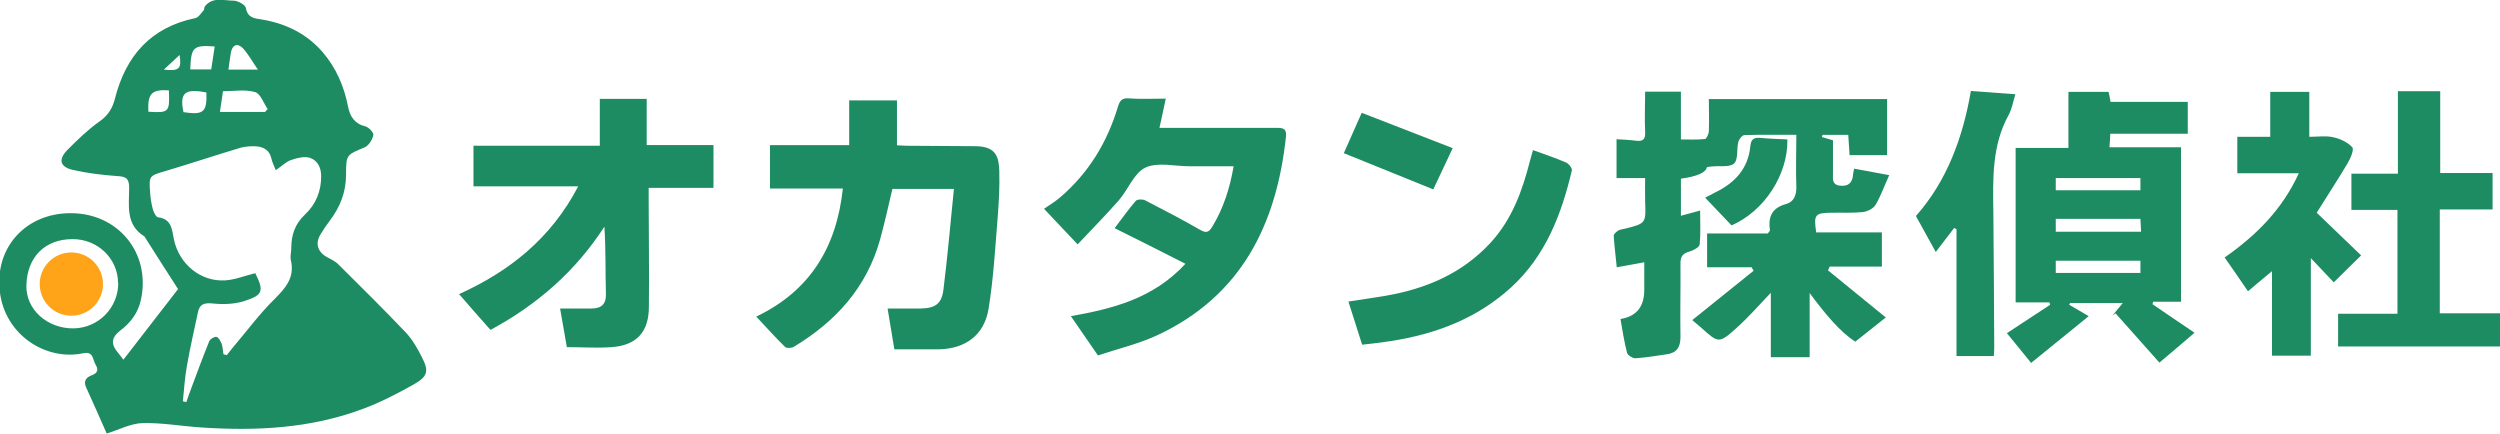
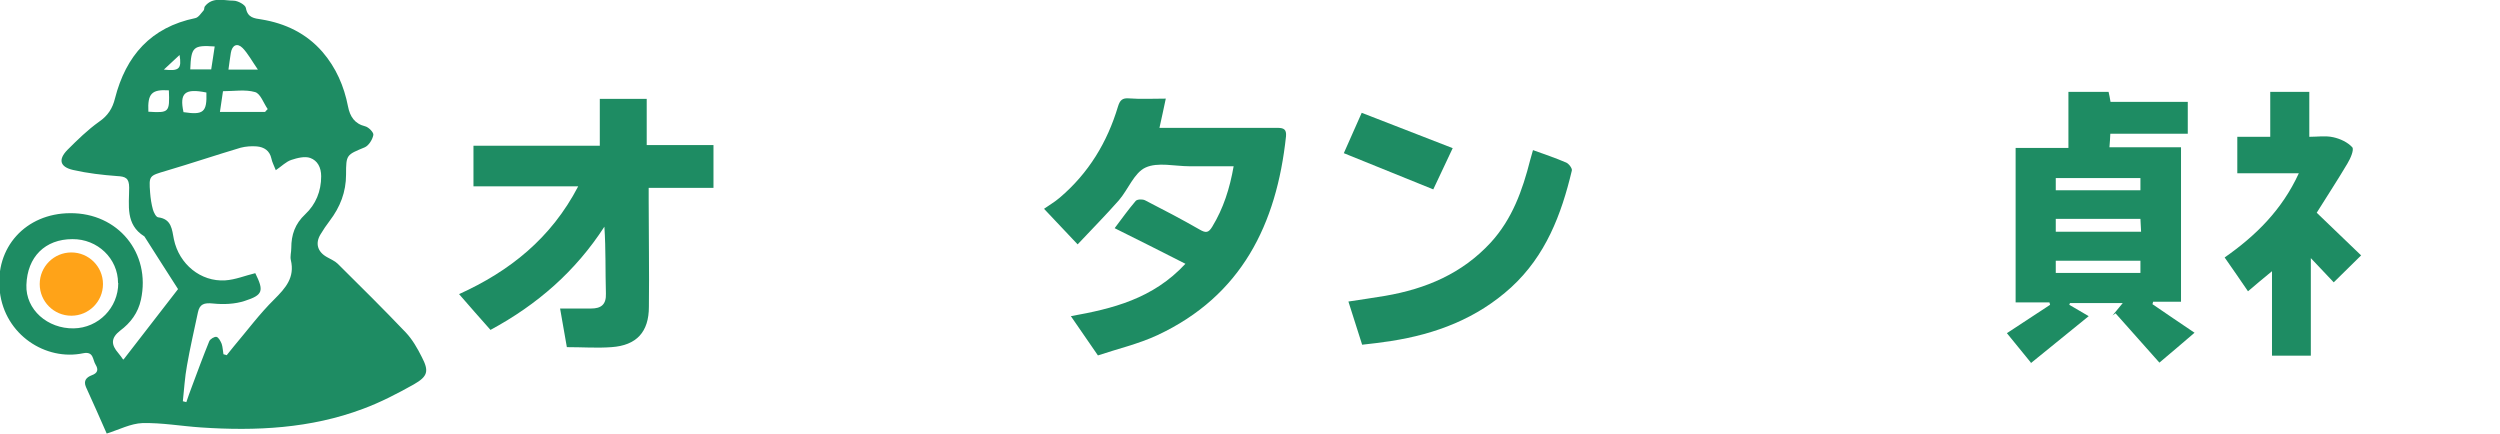
<svg xmlns="http://www.w3.org/2000/svg" version="1.1" viewBox="0 0 1145.8 198.9">
  <defs>
    <style>
      .cls-1 {
        fill: #1e8c63;
      }

      .cls-2 {
        fill: #ffa318;
      }
    </style>
  </defs>
  <g>
    <g id="_レイヤー_1" data-name="レイヤー_1">
      <g>
-         <path class="cls-1" d="M865.9,80.2c-2.3,5.1-3.9,9.6-6.3,13.7-1,1.7-3.8,3.1-5.9,3.3-4.8.5-9.6.2-14.5.3-7.4.1-8,.9-6.8,9h30.1v15.7h-23.9c-.3.6-.6,1.2-.8,1.7,8.9,7.2,17.7,14.4,26.5,21.6-4.1,3.2-8.6,6.8-14,11.1-6.7-4.3-13.6-12.4-20.9-22.3v29.4h-17.8v-29.5c-5.3,5.5-10.1,11.1-15.6,16-8.2,7.4-8.4,7.1-16.3,0-1.5-1.3-3-2.6-4.1-3.5,9.5-7.6,18.8-15.1,28.1-22.6-.3-.5-.6-1.1-.9-1.6h-20.4v-15.5h27.8c.7-.9,1-1.2,1-1.4-.9-6.1.8-10.3,7.4-12.1,3.4-.9,4.8-3.9,4.7-7.8-.3-7.8,0-15.6,0-23.9-8.2,0-15.9-.1-23.7.1-1.1,0-2.6,1.9-2.9,3.2-.8,3.3,0,8-1.9,9.8-2,1.9-6.6,1-10.1,1.4-.8,0-1.6.2-2.4.3q-.6,3.7-11.9,5.3v17c3-.8,5.6-1.5,8.8-2.4,0,5.4.3,10.5-.2,15.5-.1,1.3-2.9,2.8-4.7,3.3-3.2.9-4.2,2.4-4.1,5.7.1,11.2-.2,22.3,0,33.5,0,4.7-1.8,7.3-6.4,7.9-4.8.7-9.5,1.5-14.3,1.8-1.3,0-3.5-1.4-3.8-2.5-1.3-5.1-2.1-10.3-3-15.5q10.8-1.7,10.9-13.1c0-4.1,0-8.3,0-12.9-4.4.8-8.2,1.5-12.6,2.3-.5-5-1.1-9.7-1.4-14.4,0-.8,1.1-1.8,2-2.4.8-.5,1.9-.6,2.8-.8,10-2.5,10-2.5,9.6-12.5-.1-3.5,0-6.9,0-10.8h-13.1v-17.8c3.1.2,6,.3,9,.7,3.3.4,4.3-.8,4.1-4.2-.3-5.9,0-11.9,0-18.3h16.4v21.9c3.9,0,7.5.2,11-.2.7,0,1.7-2.2,1.8-3.4.2-5,0-9.9,0-14.9h81.7v25.7h-17.2c-.2-3.1-.4-6-.6-9.3h-11.8c0,.3-.2.7-.3,1,1.5.4,3,.9,5.1,1.5,0,5,0,10.1,0,15.2,0,2.4-.6,5.2,3.3,5.6,3.8.4,5.6-1.4,5.9-5,0-.8.3-1.6.5-2.8,5.2,1,10.2,1.9,16.2,3Z" />
        <path class="cls-1" d="M930.8,166.2c-4.3-5.3-7.6-9.4-11-13.5,6.6-4.3,13.2-8.7,19.8-13-.1-.4-.2-.8-.3-1.1h-15.5v-70.8h24.2v-25.7h18.4c.3,1.3.6,2.7.9,4.6h35.4v14.6h-35.5c-.1,2.1-.2,3.9-.4,6.2h32.8v70.8h-12.8c0,.4-.2.7-.3,1.1,6.2,4.2,12.4,8.5,19.3,13.1-5.2,4.5-10.3,8.8-16.1,13.7-6.9-7.8-13.5-15.2-20.1-22.6-.5.3-.9.7-1.4,1,1.4-1.7,2.9-3.5,4.7-5.7h-24.2c-.1.3-.2.5-.3.8,2.6,1.5,5.2,3,8.9,5.2-9,7.3-17.5,14.2-26.6,21.6ZM981,81.6h-38.8v5.6h38.8v-5.6ZM942.2,106.2h39.1c-.1-2.2-.2-3.9-.3-5.9h-38.8v5.9ZM942.2,125.1h38.8v-5.6h-38.8v5.6Z" />
-         <path class="cls-1" d="M389.3,46h21.8v20.6c1.5,0,2.9.2,4.3.2,10.5,0,21,.2,31.5.2,9.7,0,10.9,5,11.1,11.4.2,7.3-.2,14.6-.8,21.9-1.1,13.7-1.9,27.5-4.1,41.1-1.9,12.1-10.6,18.5-22.9,18.7-6.6,0-13.3,0-20.3,0-1.1-6.8-2.1-12.6-3.1-18.7,5.1,0,10.1,0,15,0,6.8-.1,9.8-2.1,10.6-8.7,1.9-15.1,3.2-30.4,4.8-46.1h-28.2c-1.8,7.6-3.5,15.4-5.6,23-6.1,22.1-20.3,37.7-39.5,49.3-1.1.7-3.5.8-4.2,0-4.4-4.3-8.4-8.8-13.1-13.8,24.7-11.8,36.8-31.8,39.7-58.7h-33.4v-19.9h36.3v-20.7Z" />
        <path class="cls-1" d="M265,85.4h-48v-18.6h57.9v-21.5h21.5v21.2h30.6v19.6h-29.7c0,2.1,0,3.8,0,5.6,0,16.3.3,32.6.1,48.9,0,11.6-5.7,17.7-17.1,18.5-6.6.5-13.3,0-20.5,0-1-5.9-2-11.6-3.1-17.7,5,0,9.6,0,14.2,0,4.6,0,7-1.8,6.8-6.9-.3-10.1,0-20.1-.7-30.6-13.2,20.4-30.7,35.7-52.2,47.3-4.6-5.2-9.4-10.6-14.4-16.4,23.2-10.5,42.2-25.6,54.6-49.4Z" />
        <path class="cls-1" d="M511,104.4c3-4,6.1-8.3,9.5-12.3.7-.8,3.1-.9,4.3-.3,8.4,4.3,16.8,8.7,25,13.4,2.9,1.7,4.1,1.5,5.8-1.3,5.1-8.4,8-17.4,9.8-27.7-7,0-13.6,0-20.2,0-6.8,0-14.6-2-20.2.6-5.2,2.4-7.9,10-12.2,15-6,6.8-12.4,13.3-18.9,20.2-5.6-5.9-10.4-11-15.4-16.3,2.4-1.7,5-3.2,7.2-5.1,13.2-11.2,21.8-25.4,26.7-41.8.9-2.9,2-4,5.2-3.7,5.3.4,10.6.1,16.7.1-1,4.9-1.9,8.8-2.9,13.4,3.5,0,6.8,0,10.1,0,14.6,0,29.3,0,43.9,0,2.9,0,4.3.6,4,3.9-4.3,40.3-20.4,73.1-58.9,91.1-8.8,4.1-18.4,6.3-27.3,9.3-4.5-6.5-8.3-12.1-12.4-18,19-3.4,37.6-7.9,52.5-24-11-5.6-21.5-10.9-32.4-16.3Z" />
-         <path class="cls-1" d="M1118.2,143.6h27.6v15.2h-74.2v-15h27.2v-47.6h-21.1v-16.6h21.3v-37.8h19.4v37.5h24v16.7h-24.2v47.6Z" />
        <path class="cls-1" d="M1082.2,117c-4.8,4.7-8.6,8.4-12.6,12.4-3.1-3.3-6.4-6.8-10.5-11.1v44.7h-17.8v-38.7c-4,3.3-7.4,6.1-11,9.2-3.7-5.4-7.1-10.4-10.7-15.5,14.3-10,26.3-21.8,34-38.6h-28.2v-16.7h15.1v-20.6h17.9v20.6c3.8,0,7.5-.6,11,.2,3.2.7,6.6,2.3,8.7,4.6.9,1.1-.8,5.1-2.2,7.4-4.5,7.6-9.3,14.9-14.1,22.6,6.6,6.3,13.5,13,20.4,19.6Z" />
        <path class="cls-1" d="M624.3,158c-2.1-6.6-4.1-13-6.3-19.8,5.5-.8,11.2-1.7,16.8-2.6,18.7-3.2,35.3-10.2,48.4-24.4,9.9-10.8,14.6-24,18.1-37.8.4-1.4.8-2.8,1.3-4.6,5.3,1.9,10.3,3.6,15.2,5.7,1.2.5,2.9,2.7,2.6,3.7-4.8,20.2-12,39-27.8,53.5-15.7,14.3-34.5,21.4-55.1,24.6-4.4.7-8.8,1.2-13.3,1.7Z" />
-         <path class="cls-1" d="M903.3,41.7c6.8.5,13.4,1,20.4,1.5-1.1,3.5-1.6,6.7-3,9.3-7.9,14.2-7.3,29.7-7.1,45.2.2,20.5.3,40.9.4,61.4,0,1.3-.1,2.6-.2,4.1h-17.1v-58.2c-.4-.2-.7-.3-1.1-.5-2.7,3.5-5.4,7.1-8.4,11-3-5.5-5.8-10.6-9.1-16.5,14.2-16,21.5-35.9,25.2-57.3Z" />
        <path class="cls-1" d="M615.9,70.2c2.4-5.5,5.1-11.5,8.2-18.5,14,5.4,27.6,10.7,41.7,16.2-3.4,7.2-6.3,13.3-8.9,18.9-14.1-5.7-27.4-11.1-41-16.6Z" />
-         <path class="cls-1" d="M819.2,63.9c.3,16.1-10.5,32.8-25.6,39.4-3.8-4-7.6-8-12.1-12.7,1.9-1,3.2-1.7,4.6-2.4,8.9-4.3,15.1-10.8,16.1-21.1.3-3.3,1.6-4.2,4.7-3.9,4.1.4,8.2.5,12.3.7Z" />
      </g>
      <path class="cls-1" d="M56.6,164.8c8.6-11.1,17-22,25-32.3-4.9-7.7-10.1-15.7-15.2-23.8,0-.1-.2-.3-.3-.4-8.7-5.4-6.9-14.3-6.9-22.3,0-4.4-1.7-5.1-5.5-5.3-6.8-.5-13.6-1.3-20.2-2.8-6.1-1.4-6.9-4.8-2.6-9.2,4.6-4.6,9.3-9.2,14.5-12.9,4.1-2.8,6.2-6.2,7.3-10.7,5-19.6,16.5-32.6,36.8-36.8,1.5-.3,2.6-2.2,3.8-3.5.4-.4.2-1.4.6-1.9,3.6-4.5,8.6-2.6,13.1-2.6,2,0,5.5,1.9,5.7,3.4.8,4.5,3.9,4.7,7.1,5.2,11,1.8,20.6,6.4,28,14.9,6.2,7.2,9.9,15.7,11.7,25,.9,4.6,3,7.9,7.9,9.1,1.6.4,4,2.9,3.7,4-.4,2.1-2.1,4.8-3.9,5.6-8.4,3.5-8.6,3.3-8.6,12.5,0,8-2.7,14.9-7.5,21.2-1.5,2-2.9,4-4.2,6.2-2.5,4.1-1.4,8,2.9,10.4,1.7,1,3.7,1.8,5,3.1,10.5,10.4,21,20.8,31.2,31.5,3,3.2,5.3,7.2,7.3,11.2,3.4,6.5,2.8,8.9-3.7,12.6-7.5,4.2-15.2,8.2-23.3,11.2-24,9-49,10.2-74.2,8.5-9-.6-17.9-2.2-26.8-2-5.4.2-10.7,3-16.4,4.8-3-6.8-6.2-14.1-9.5-21.3-1.3-3,.3-4.5,2.6-5.4,2.8-1,3.2-2.6,1.8-4.9-1.4-2.2-.8-6.2-5.7-5.2-17.1,3.6-35.9-8.4-38.2-28.3-2.4-20.3,12-35.8,32.2-35.9,22-.2,37.1,18.3,32.5,39.6-1.3,6.1-4.8,10.7-9.5,14.2-4.5,3.5-4.1,6.6-.9,10.3.9,1.1,1.8,2.3,2.1,2.8ZM102.5,162.4c.5.1.9.2,1.4.4,1.1-1.4,2.2-2.8,3.3-4.1,6.1-7.2,11.8-14.9,18.5-21.5,5.2-5.2,9.5-10,7.6-18-.4-1.7.2-3.6.2-5.5,0-6.1,1.7-11.1,6.4-15.5,4.8-4.5,7.3-10.5,7.3-17.4,0-4.1-1.7-7.2-5-8.4-2.5-.9-6,0-8.7.9-2.4.8-4.3,2.8-7.1,4.7-.8-2.1-1.7-3.7-2-5.3-.8-3.7-3.4-5.3-6.7-5.6-2.4-.2-5.1,0-7.4.6-11.4,3.4-22.7,7.2-34.2,10.6-7.7,2.3-7.9,2.1-7.3,10,.2,2.6.6,5.3,1.3,7.8.4,1.3,1.4,3.4,2.4,3.5,6.2.8,6.3,5.6,7.2,10.1,2.4,11.4,12.3,19.5,23.5,18.8,4.7-.3,9.2-2.2,13.8-3.3,4,8.1,3.6,10-4.8,12.7-4.5,1.5-9.8,1.7-14.6,1.2-4-.4-6.1.2-6.9,4.1-1.7,8.1-3.6,16.2-5,24.3-1,5.4-1.3,10.9-1.9,16.4.5.1,1.1.3,1.6.4.8-2.3,1.6-4.7,2.5-7,2.6-7,5.2-14,8-20.9.4-1,2.4-2.2,3.3-2,1,.2,1.9,2,2.4,3.2.5,1.5.5,3.1.8,4.7ZM54.1,129.7c0-11.2-9.4-20.2-20.9-20.1-12.5,0-20.7,8.1-21.1,21-.4,11.3,9.7,20.1,21.7,19.9,11.3-.2,20.4-9.4,20.4-20.8ZM121.4,51.4c.4-.5.8-.9,1.3-1.4-1.9-2.7-3.3-7.1-5.8-7.8-4.5-1.3-9.7-.4-14.7-.4-.5,3.5-.9,6.3-1.4,9.5h20.7ZM98.5,21.3c-10-.7-10.9.2-11.3,10.5h9.6c.5-3.5,1.1-6.8,1.6-10.5ZM84.1,51.4c9.2,1.4,10.8,0,10.5-9-9.9-2-12.4.2-10.5,9ZM118.2,31.9c-2.7-3.9-4.5-7.3-7-9.9-2.5-2.5-4.8-1.3-5.4,2.2-.4,2.4-.7,4.9-1.1,7.7h13.5ZM68,51.2c9.5.6,9.8.3,9.4-9.8-7.9-.5-9.8,1.5-9.4,9.8ZM75.1,31.9c7.1.8,8.2-.4,7.2-6.7-2.3,2.2-4.4,4.1-7.2,6.7Z" />
      <circle class="cls-2" cx="32.7" cy="130.2" r="14.5" />
    </g>
  </g>
</svg>